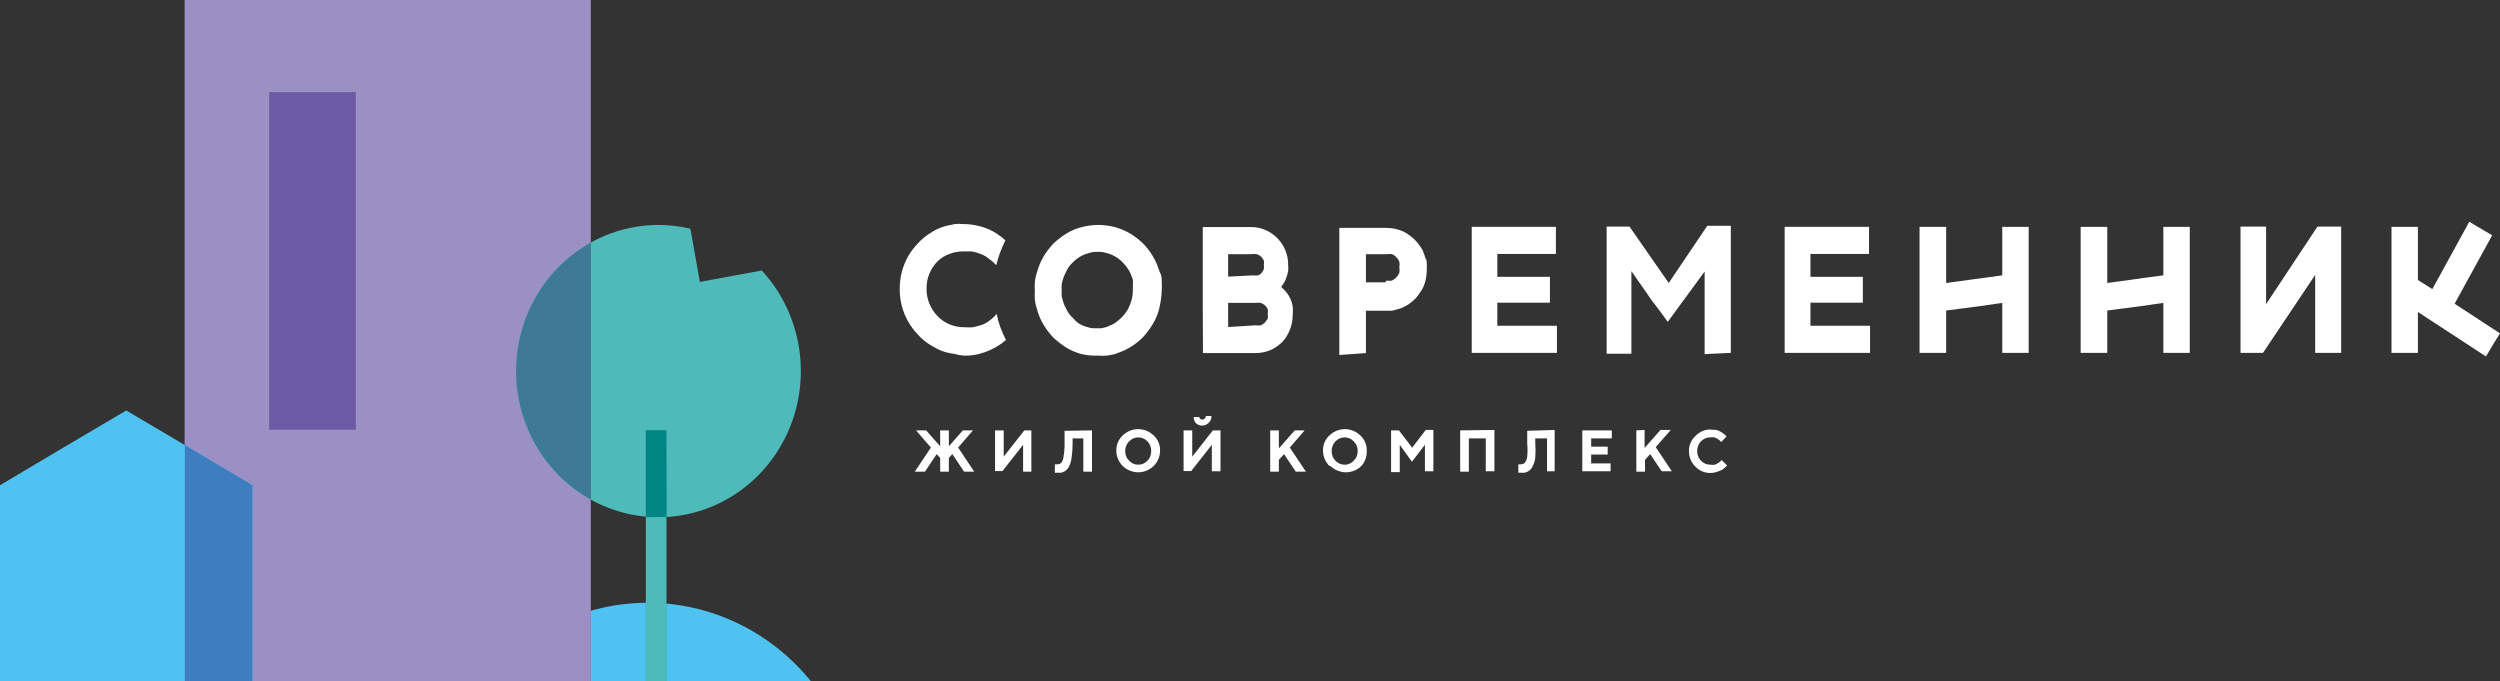
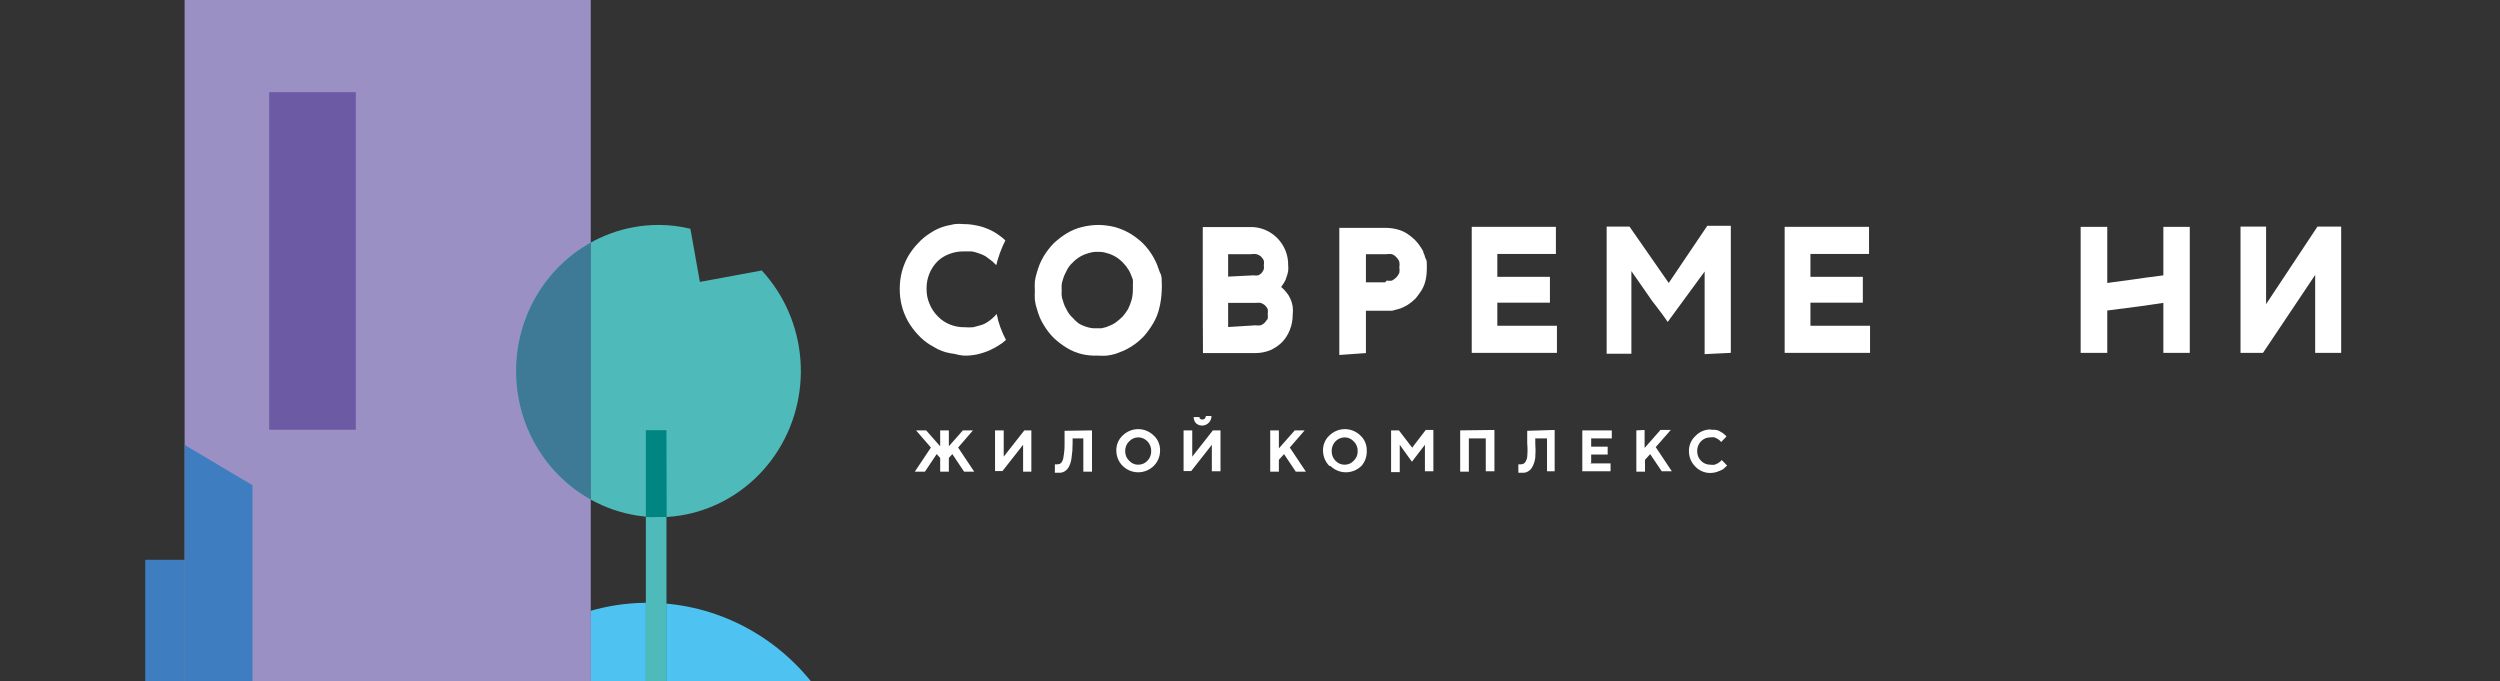
<svg xmlns="http://www.w3.org/2000/svg" width="345" height="94" viewBox="0 0 345 94" fill="none">
  <rect x="0" y="0" width="345" height="94" fill="#333333" stroke="none" />
  <g clip-path="url(#clip0_146_302)">
    <path fill-rule="evenodd" clip-rule="evenodd" d="M89.41 83.185C85.118 83.178 80.877 84.144 76.99 86.014C73.103 87.883 69.665 90.61 66.922 94H111.897C109.151 90.615 105.712 87.891 101.826 86.022C97.94 84.153 93.701 83.185 89.41 83.185Z" fill="#4EC3F1" />
    <path d="M25.505 77.252H20.04V94H25.505V77.252Z" fill="#3E7DC0" />
    <path fill-rule="evenodd" clip-rule="evenodd" d="M25.505 94H34.842V77.281V77.252H25.505V94Z" fill="#0D489C" />
    <path d="M48.932 77.252H34.842V94H48.932V77.252Z" fill="#6C5BA4" />
    <path fill-rule="evenodd" clip-rule="evenodd" d="M66.922 94H81.553V84.267C75.826 85.91 70.723 89.305 66.922 94Z" fill="#3E7DC0" />
    <path fill-rule="evenodd" clip-rule="evenodd" d="M89.41 83.185H89.125V94H91.972V83.302C91.089 83.215 90.264 83.185 89.41 83.185Z" fill="#1E8FB8" />
    <path fill-rule="evenodd" clip-rule="evenodd" d="M133.019 49.075C133.64 49.092 134.261 49.033 134.869 48.9C135.473 48.758 136.063 48.563 136.634 48.315C137.199 48.049 137.741 47.737 138.256 47.38L138.826 46.912C138.683 46.649 138.57 46.386 138.427 46.094C138.143 45.46 137.906 44.805 137.716 44.135C137.716 43.843 137.573 43.58 137.516 43.317L137.289 43.609C137.012 43.895 136.707 44.15 136.378 44.369C136.076 44.592 135.739 44.76 135.381 44.866L134.3 45.158C133.911 45.188 133.521 45.188 133.133 45.158C132.432 45.171 131.735 45.042 131.083 44.779C130.449 44.529 129.876 44.139 129.404 43.639C128.914 43.15 128.526 42.563 128.265 41.914C127.986 41.261 127.85 40.552 127.867 39.839C127.854 39.131 127.985 38.428 128.249 37.774C128.514 37.12 128.907 36.53 129.404 36.039C129.85 35.618 130.372 35.291 130.941 35.075C131.593 34.811 132.29 34.682 132.99 34.694H134.1C134.431 34.747 134.755 34.836 135.068 34.958C135.396 35.056 135.711 35.194 136.008 35.367L136.947 36.068L137.488 36.594L137.659 35.922C137.853 35.254 138.091 34.6 138.37 33.964L138.74 33.175C138.453 32.89 138.138 32.635 137.801 32.415C137.343 32.079 136.846 31.804 136.321 31.596C135.792 31.364 135.237 31.197 134.67 31.099C134.108 30.98 133.536 30.922 132.962 30.924C132.555 30.881 132.145 30.881 131.738 30.924L130.514 31.187C130.124 31.293 129.744 31.43 129.375 31.596C129.019 31.762 128.676 31.958 128.35 32.181C127.731 32.568 127.166 33.04 126.671 33.584C126.147 34.13 125.688 34.738 125.305 35.396C124.933 36.067 124.646 36.784 124.451 37.53C124.256 38.293 124.161 39.079 124.166 39.868C124.149 41.436 124.542 42.981 125.305 44.34C125.688 45.007 126.147 45.625 126.671 46.181C127.166 46.725 127.731 47.197 128.35 47.584L129.375 48.169C129.743 48.345 130.124 48.492 130.514 48.608C130.917 48.711 131.326 48.789 131.738 48.841C132.155 48.967 132.585 49.045 133.019 49.075Z" fill="white" />
    <path fill-rule="evenodd" clip-rule="evenodd" d="M151.493 34.753C151.917 34.738 152.341 34.797 152.745 34.929C153.59 35.147 154.358 35.603 154.965 36.244C155.27 36.551 155.538 36.894 155.762 37.267C155.884 37.472 155.988 37.687 156.076 37.91L156.332 38.582C156.361 38.815 156.361 39.051 156.332 39.284C156.346 39.537 156.346 39.791 156.332 40.044C156.333 40.498 156.275 40.95 156.161 41.388C156.032 41.82 155.87 42.24 155.677 42.645C155.453 43.02 155.196 43.372 154.908 43.697C154.597 44.004 154.264 44.287 153.912 44.545C153.722 44.669 153.522 44.777 153.314 44.867C153.111 44.967 152.902 45.055 152.688 45.13L152.005 45.305H151.293C150.86 45.322 150.426 45.263 150.012 45.13C149.591 45.015 149.188 44.838 148.817 44.603C148.527 44.379 148.26 44.124 148.02 43.843C147.692 43.548 147.421 43.191 147.223 42.791L146.91 42.178C146.821 41.958 146.745 41.734 146.682 41.505C146.595 41.28 146.538 41.044 146.511 40.804C146.496 40.551 146.496 40.297 146.511 40.044C146.497 39.791 146.497 39.537 146.511 39.284C146.538 39.043 146.595 38.807 146.682 38.582C146.735 38.383 146.802 38.188 146.881 37.998L147.194 37.355C147.392 36.93 147.673 36.552 148.02 36.244C148.627 35.603 149.396 35.147 150.24 34.929C150.654 34.795 151.087 34.736 151.521 34.753H151.493ZM151.493 49.075C151.91 49.105 152.328 49.105 152.745 49.075C153.139 49.026 153.529 48.947 153.912 48.842L155.051 48.403C155.423 48.231 155.784 48.036 156.132 47.819C156.756 47.426 157.33 46.954 157.84 46.416C158.333 45.856 158.771 45.249 159.15 44.603C159.545 43.934 159.834 43.204 160.004 42.441C160.183 41.684 160.288 40.91 160.317 40.131C160.346 39.703 160.346 39.273 160.317 38.845C160.317 38.436 160.317 37.998 160.061 37.589L159.634 36.419C159.466 36.038 159.276 35.666 159.064 35.309C158.682 34.668 158.223 34.079 157.698 33.555C157.157 33.045 156.566 32.594 155.933 32.21C155.277 31.834 154.58 31.539 153.855 31.334C153.109 31.148 152.345 31.05 151.578 31.041C150.81 31.047 150.046 31.145 149.301 31.334C148.559 31.514 147.849 31.809 147.194 32.21C146.565 32.599 145.974 33.049 145.43 33.555C144.913 34.086 144.455 34.675 144.063 35.309C143.851 35.666 143.661 36.038 143.494 36.419C143.352 36.799 143.209 37.179 143.095 37.589C142.96 37.997 142.865 38.418 142.811 38.845C142.782 39.273 142.782 39.703 142.811 40.131C142.782 40.55 142.782 40.97 142.811 41.388C142.862 41.816 142.957 42.238 143.095 42.645C143.207 43.042 143.34 43.433 143.494 43.814C143.655 44.19 143.846 44.551 144.063 44.896C144.447 45.535 144.906 46.124 145.43 46.65C145.974 47.155 146.565 47.605 147.194 47.994C147.849 48.395 148.559 48.691 149.301 48.871C150.02 49.036 150.757 49.105 151.493 49.075Z" fill="white" />
    <path fill-rule="evenodd" clip-rule="evenodd" d="M169.483 38.173V35.075H172.642C172.897 35.028 173.157 35.028 173.411 35.075C173.631 35.134 173.836 35.244 174.009 35.396C174.175 35.553 174.31 35.742 174.407 35.951C174.45 36.163 174.45 36.382 174.407 36.594C174.437 36.778 174.437 36.966 174.407 37.15C174.331 37.341 174.225 37.519 174.094 37.676C173.966 37.815 173.811 37.924 173.639 37.997C173.422 38.033 173.201 38.033 172.984 37.997L169.483 38.173ZM169.483 45.129V41.797H173.269C173.505 41.767 173.744 41.767 173.98 41.797C174.2 41.873 174.403 41.992 174.578 42.148C174.737 42.293 174.864 42.473 174.948 42.674C174.98 42.897 174.98 43.123 174.948 43.346C174.975 43.56 174.975 43.776 174.948 43.989L174.55 44.516C174.385 44.678 174.192 44.807 173.98 44.895C173.734 44.926 173.486 44.926 173.24 44.895L169.483 45.129ZM165.981 48.724H173.24C173.931 48.725 174.616 48.596 175.261 48.344C175.872 48.079 176.431 47.703 176.912 47.234C177.379 46.748 177.746 46.172 177.994 45.538C178.26 44.881 178.395 44.175 178.392 43.463C178.437 43.075 178.437 42.682 178.392 42.294C178.336 41.93 178.23 41.576 178.079 41.242C177.943 40.923 177.761 40.627 177.538 40.365C177.321 40.083 177.073 39.828 176.798 39.605C176.941 39.4 177.111 39.167 177.225 38.962C177.37 38.739 177.476 38.492 177.538 38.231C177.641 37.967 177.717 37.693 177.766 37.413C177.795 37.131 177.795 36.847 177.766 36.565C177.775 35.884 177.649 35.208 177.396 34.578C177.005 33.621 176.349 32.803 175.509 32.226C174.668 31.649 173.682 31.338 172.671 31.333H165.981V39.459C165.981 40.92 165.981 44.106 166.01 48.724H165.981Z" fill="white" />
    <path fill-rule="evenodd" clip-rule="evenodd" d="M191.145 38.962H188.497V35.075H191.344C191.589 35.033 191.839 35.033 192.084 35.075C192.312 35.162 192.516 35.302 192.682 35.484C192.868 35.664 193.014 35.883 193.109 36.127C193.154 36.378 193.154 36.636 193.109 36.887C193.152 37.138 193.152 37.395 193.109 37.647C193.007 37.886 192.862 38.105 192.682 38.29C192.502 38.462 192.301 38.609 192.084 38.728C191.838 38.756 191.59 38.756 191.344 38.728L191.145 38.962ZM188.497 48.724V42.879H191.344H192.113L192.881 42.674C193.137 42.617 193.386 42.529 193.621 42.411L194.276 42.06C194.664 41.806 195.027 41.512 195.358 41.183C195.655 40.821 195.931 40.44 196.183 40.044C196.433 39.628 196.616 39.174 196.724 38.699C196.837 38.211 196.894 37.71 196.895 37.208C196.909 36.936 196.909 36.663 196.895 36.39C196.895 36.127 196.895 35.893 196.695 35.601C196.64 35.347 196.554 35.102 196.439 34.87C196.439 34.636 196.212 34.402 196.098 34.169C195.852 33.777 195.566 33.415 195.244 33.087C194.899 32.763 194.527 32.469 194.134 32.21C193.727 31.959 193.285 31.771 192.824 31.655C192.35 31.527 191.863 31.459 191.372 31.45H184.825V48.987L188.497 48.724Z" fill="white" />
    <path fill-rule="evenodd" clip-rule="evenodd" d="M214.857 48.695V44.954H206.63V41.768H213.889V38.202H206.63V35.045H214.714V31.304H203.1V39.985V48.695H214.857Z" fill="white" />
    <path fill-rule="evenodd" clip-rule="evenodd" d="M238.853 48.695V31.158H235.608L230.285 39.05L224.876 31.275H221.717V48.812H225.132V37.413L227.979 41.505C228.861 42.645 229.573 43.58 230.142 44.428C231.252 42.879 232.989 40.569 235.238 37.471V48.87L238.853 48.695Z" fill="white" />
    <path fill-rule="evenodd" clip-rule="evenodd" d="M258.067 48.695V44.954H249.84V41.768H257.071V38.202H249.84V35.045H257.925V31.304H246.282V39.985V48.695H258.067Z" fill="white" />
-     <path fill-rule="evenodd" clip-rule="evenodd" d="M279.957 48.695V31.304H276.313V37.997L271.816 38.611L268.57 39.05V31.304H264.898V48.695H268.57V42.849L273.096 42.265L276.313 41.797V48.695H279.957Z" fill="white" />
    <path fill-rule="evenodd" clip-rule="evenodd" d="M302.188 48.695V31.304H298.544V37.997C296.808 38.202 295.328 38.436 294.047 38.611L290.802 39.05V31.304H287.13V48.695H290.802V42.849L295.328 42.265L298.544 41.797V48.695H302.188Z" fill="white" />
    <path fill-rule="evenodd" clip-rule="evenodd" d="M309.191 48.695V31.275H312.72V41.972L319.808 31.275H323.082V39.956V48.695H319.495V37.939L312.293 48.695H309.191Z" fill="white" />
-     <path fill-rule="evenodd" clip-rule="evenodd" d="M343.064 49.192L344.175 47.321L345 46.006L338.738 41.914L343.918 32.473L340.759 30.602L335.663 39.897L333.671 38.641V31.304H330.027V48.695H333.671V43.054L343.064 49.192Z" fill="white" />
    <path fill-rule="evenodd" clip-rule="evenodd" d="M129.745 63.192L129.261 62.666L127.639 65.092H126.244L128.464 61.76L126.415 59.393H127.809L129.745 61.585V59.393H130.941V61.585L132.876 59.393H134.271L132.222 61.76L134.442 65.092H133.047L131.424 62.666L130.941 63.192V65.092H129.745V63.192ZM142.355 65.092H141.188V61.38L138.342 65.004H137.317V59.393H138.512V63.017L141.359 59.393H142.327V65.092H142.355ZM150.696 59.393V65.092H149.5V60.503H148.02V61.146C148.026 61.821 147.978 62.496 147.877 63.163C147.831 63.602 147.705 64.028 147.507 64.42C147.371 64.671 147.175 64.882 146.938 65.034C146.717 65.176 146.459 65.248 146.198 65.238H145.828H145.572V64.069C145.694 64.096 145.82 64.096 145.942 64.069C146.036 64.072 146.13 64.055 146.218 64.02C146.306 63.985 146.386 63.932 146.454 63.865C146.637 63.62 146.746 63.325 146.767 63.017C146.873 62.419 146.921 61.812 146.91 61.205V59.451L150.696 59.393ZM155.819 60.913C155.641 61.084 155.5 61.292 155.407 61.525C155.313 61.756 155.27 62.006 155.278 62.257C155.27 62.503 155.314 62.749 155.407 62.976C155.501 63.203 155.641 63.407 155.819 63.572C155.977 63.751 156.171 63.893 156.387 63.989C156.603 64.085 156.836 64.132 157.072 64.128C157.311 64.132 157.549 64.086 157.77 63.99C157.99 63.894 158.189 63.752 158.353 63.572C158.521 63.401 158.653 63.195 158.742 62.969C158.83 62.743 158.872 62.501 158.865 62.257C158.873 62.01 158.832 61.765 158.745 61.534C158.659 61.304 158.528 61.094 158.36 60.917C158.193 60.74 157.993 60.599 157.771 60.503C157.55 60.407 157.312 60.357 157.072 60.357C156.837 60.358 156.605 60.408 156.39 60.503C156.175 60.599 155.981 60.738 155.819 60.913ZM154.937 64.303C154.659 64.031 154.438 63.705 154.286 63.343C154.135 62.982 154.056 62.592 154.054 62.199C154.041 61.803 154.114 61.409 154.266 61.045C154.419 60.681 154.648 60.356 154.937 60.094C155.513 59.533 156.277 59.22 157.072 59.22C157.866 59.22 158.63 59.533 159.207 60.094C159.496 60.356 159.725 60.681 159.877 61.045C160.03 61.409 160.102 61.803 160.089 62.199C160.088 62.592 160.009 62.982 159.857 63.343C159.705 63.705 159.484 64.031 159.207 64.303C158.63 64.864 157.866 65.177 157.072 65.177C156.277 65.177 155.513 64.864 154.937 64.303ZM165.583 57.756C165.651 57.825 165.737 57.872 165.83 57.891C165.924 57.91 166.021 57.901 166.109 57.863C166.198 57.825 166.273 57.762 166.326 57.681C166.38 57.599 166.408 57.503 166.408 57.405H167.177C167.185 57.572 167.158 57.739 167.1 57.895C167.041 58.051 166.951 58.193 166.835 58.311C166.614 58.55 166.314 58.697 165.994 58.724C165.674 58.751 165.355 58.656 165.099 58.457C164.975 58.344 164.878 58.204 164.814 58.047C164.75 57.891 164.721 57.721 164.729 57.551H165.526C165.526 57.683 165.577 57.809 165.668 57.902L165.583 57.756ZM168.429 65.034H167.234V61.38L164.387 65.004H163.334V59.393H164.53V63.017L167.376 59.393H168.429V65.092V65.034ZM176.485 59.393V61.877L178.677 59.393H180.043L177.994 61.76L180.214 65.092H178.819L177.197 62.666L176.485 63.455V65.092H175.29V59.393H176.485ZM184.285 60.913C184.115 61.09 183.983 61.3 183.895 61.531C183.807 61.762 183.765 62.009 183.772 62.257C183.766 62.501 183.808 62.743 183.896 62.969C183.984 63.195 184.116 63.401 184.285 63.572C184.448 63.752 184.647 63.894 184.868 63.99C185.088 64.086 185.326 64.132 185.566 64.128C185.801 64.132 186.034 64.085 186.25 63.989C186.466 63.893 186.66 63.751 186.818 63.572C186.996 63.407 187.136 63.203 187.23 62.976C187.323 62.749 187.367 62.503 187.359 62.257C187.368 62.006 187.324 61.756 187.231 61.525C187.137 61.292 186.997 61.084 186.818 60.913C186.657 60.738 186.462 60.599 186.247 60.503C186.032 60.408 185.8 60.358 185.566 60.357C185.084 60.361 184.623 60.561 184.285 60.913ZM183.459 64.303C183.182 64.031 182.96 63.705 182.809 63.343C182.657 62.982 182.578 62.592 182.577 62.199C182.564 61.803 182.636 61.409 182.789 61.045C182.941 60.681 183.17 60.356 183.459 60.094C184.036 59.533 184.8 59.22 185.594 59.22C186.388 59.22 187.152 59.533 187.729 60.094C188.018 60.356 188.247 60.681 188.399 61.045C188.552 61.409 188.624 61.803 188.611 62.199C188.629 62.582 188.572 62.965 188.445 63.326C188.318 63.688 188.123 64.019 187.871 64.303C187.295 64.864 186.531 65.177 185.736 65.177C184.942 65.177 184.178 64.864 183.601 64.303H183.459ZM194.845 61.819L196.752 59.334H197.806V65.034H196.639V61.38L194.845 63.718L193.166 61.38V65.151H191.97V59.393H193.052L194.959 61.877L194.845 61.819ZM206.231 59.334V65.034H205.036V60.503H202.702V65.092H201.506V59.393L206.231 59.334ZM214.543 59.334V65.034H213.49V60.503H211.868V61.146C211.919 61.818 211.919 62.492 211.868 63.163C211.813 63.604 211.678 64.031 211.469 64.42C211.341 64.677 211.143 64.89 210.9 65.034C210.68 65.18 210.421 65.251 210.16 65.238H209.818H209.533V64.069C209.665 64.097 209.8 64.097 209.932 64.069C210.022 64.069 210.111 64.052 210.194 64.016C210.277 63.981 210.352 63.93 210.416 63.865C210.61 63.624 210.729 63.328 210.757 63.017C210.813 62.414 210.813 61.807 210.757 61.205V59.451L214.543 59.334ZM219.411 63.952H222.257V65.034H218.358V59.393H222.428V60.503H219.582V61.643H221.859V62.725H219.582V64.011L219.411 63.952ZM226.954 59.334V61.819L229.146 59.334H230.569L228.491 61.702L230.712 65.034H229.317L227.723 62.666L227.011 63.455V65.092H225.816V59.393L226.954 59.334ZM236.035 59.334C236.308 59.289 236.587 59.289 236.86 59.334C237.096 59.384 237.319 59.483 237.515 59.626C237.682 59.709 237.835 59.818 237.97 59.948C238.079 60.03 238.175 60.128 238.255 60.24L237.515 61L237.344 60.796L237.031 60.562L236.604 60.357C236.415 60.329 236.223 60.329 236.035 60.357C235.792 60.353 235.551 60.4 235.326 60.494C235.101 60.588 234.898 60.729 234.727 60.906C234.557 61.084 234.424 61.295 234.335 61.528C234.247 61.76 234.205 62.008 234.213 62.257C234.206 62.501 234.248 62.743 234.336 62.969C234.424 63.195 234.557 63.401 234.725 63.572C234.894 63.753 235.098 63.895 235.323 63.991C235.549 64.086 235.791 64.133 236.035 64.128C236.233 64.156 236.434 64.156 236.632 64.128L237.088 63.923L237.401 63.689L237.6 63.485L238.34 64.245L238.056 64.508C237.924 64.65 237.77 64.768 237.6 64.858L236.945 65.121C236.67 65.215 236.382 65.264 236.092 65.268C235.696 65.282 235.302 65.211 234.934 65.06C234.566 64.909 234.234 64.681 233.957 64.391C233.679 64.119 233.458 63.793 233.306 63.431C233.155 63.069 233.076 62.68 233.074 62.286C233.061 61.89 233.134 61.496 233.286 61.133C233.439 60.769 233.668 60.444 233.957 60.182C234.25 59.863 234.61 59.616 235.009 59.459C235.408 59.302 235.836 59.239 236.262 59.276L236.035 59.334Z" fill="white" />
    <path d="M81.525 0H25.476V94H81.525V0Z" fill="#9A90C4" />
    <path fill-rule="evenodd" clip-rule="evenodd" d="M90.862 31.041C92.347 31.038 93.828 31.214 95.274 31.567L96.583 38.903L105.123 37.325C108.236 40.693 110.122 45.062 110.462 49.693C110.802 54.324 109.575 58.933 106.989 62.742C104.402 66.552 100.615 69.328 96.266 70.603C91.917 71.877 87.272 71.571 83.118 69.736C78.963 67.902 75.552 64.651 73.461 60.533C71.37 56.416 70.727 51.683 71.64 47.135C72.554 42.587 74.968 38.502 78.475 35.569C81.982 32.637 86.367 31.038 90.89 31.041H90.862Z" fill="#4EBBBA" />
    <path d="M91.972 59.305H89.125V94H91.972V59.305Z" fill="#4EBBBA" />
    <path d="M49.103 12.715H37.147V59.306H49.103V12.715Z" fill="#6C5BA4" />
-     <path fill-rule="evenodd" clip-rule="evenodd" d="M17.421 56.645L26.131 61.789L34.842 66.963V77.281V94H0V77.281V66.963L8.71 61.789L17.421 56.645Z" fill="#4EC3F1" />
    <path fill-rule="evenodd" clip-rule="evenodd" d="M25.505 94H34.842V77.281V66.963L26.131 61.79L25.505 61.41V94Z" fill="#3E7DC0" />
    <path fill-rule="evenodd" clip-rule="evenodd" d="M81.553 68.951V33.467C78.43 35.189 75.82 37.749 74 40.873C72.181 43.997 71.22 47.569 71.22 51.209C71.22 54.849 72.181 58.421 74 61.545C75.82 64.669 78.43 67.229 81.553 68.951Z" fill="#3E7A96" />
    <path fill-rule="evenodd" clip-rule="evenodd" d="M92 71.348H90.862C90.283 71.378 89.704 71.378 89.125 71.348V59.364H91.972L92 71.348Z" fill="#008583" />
  </g>
  <defs>
    <clipPath id="clip0_146_302">
      <rect width="345" height="94" fill="white" />
    </clipPath>
  </defs>
</svg>